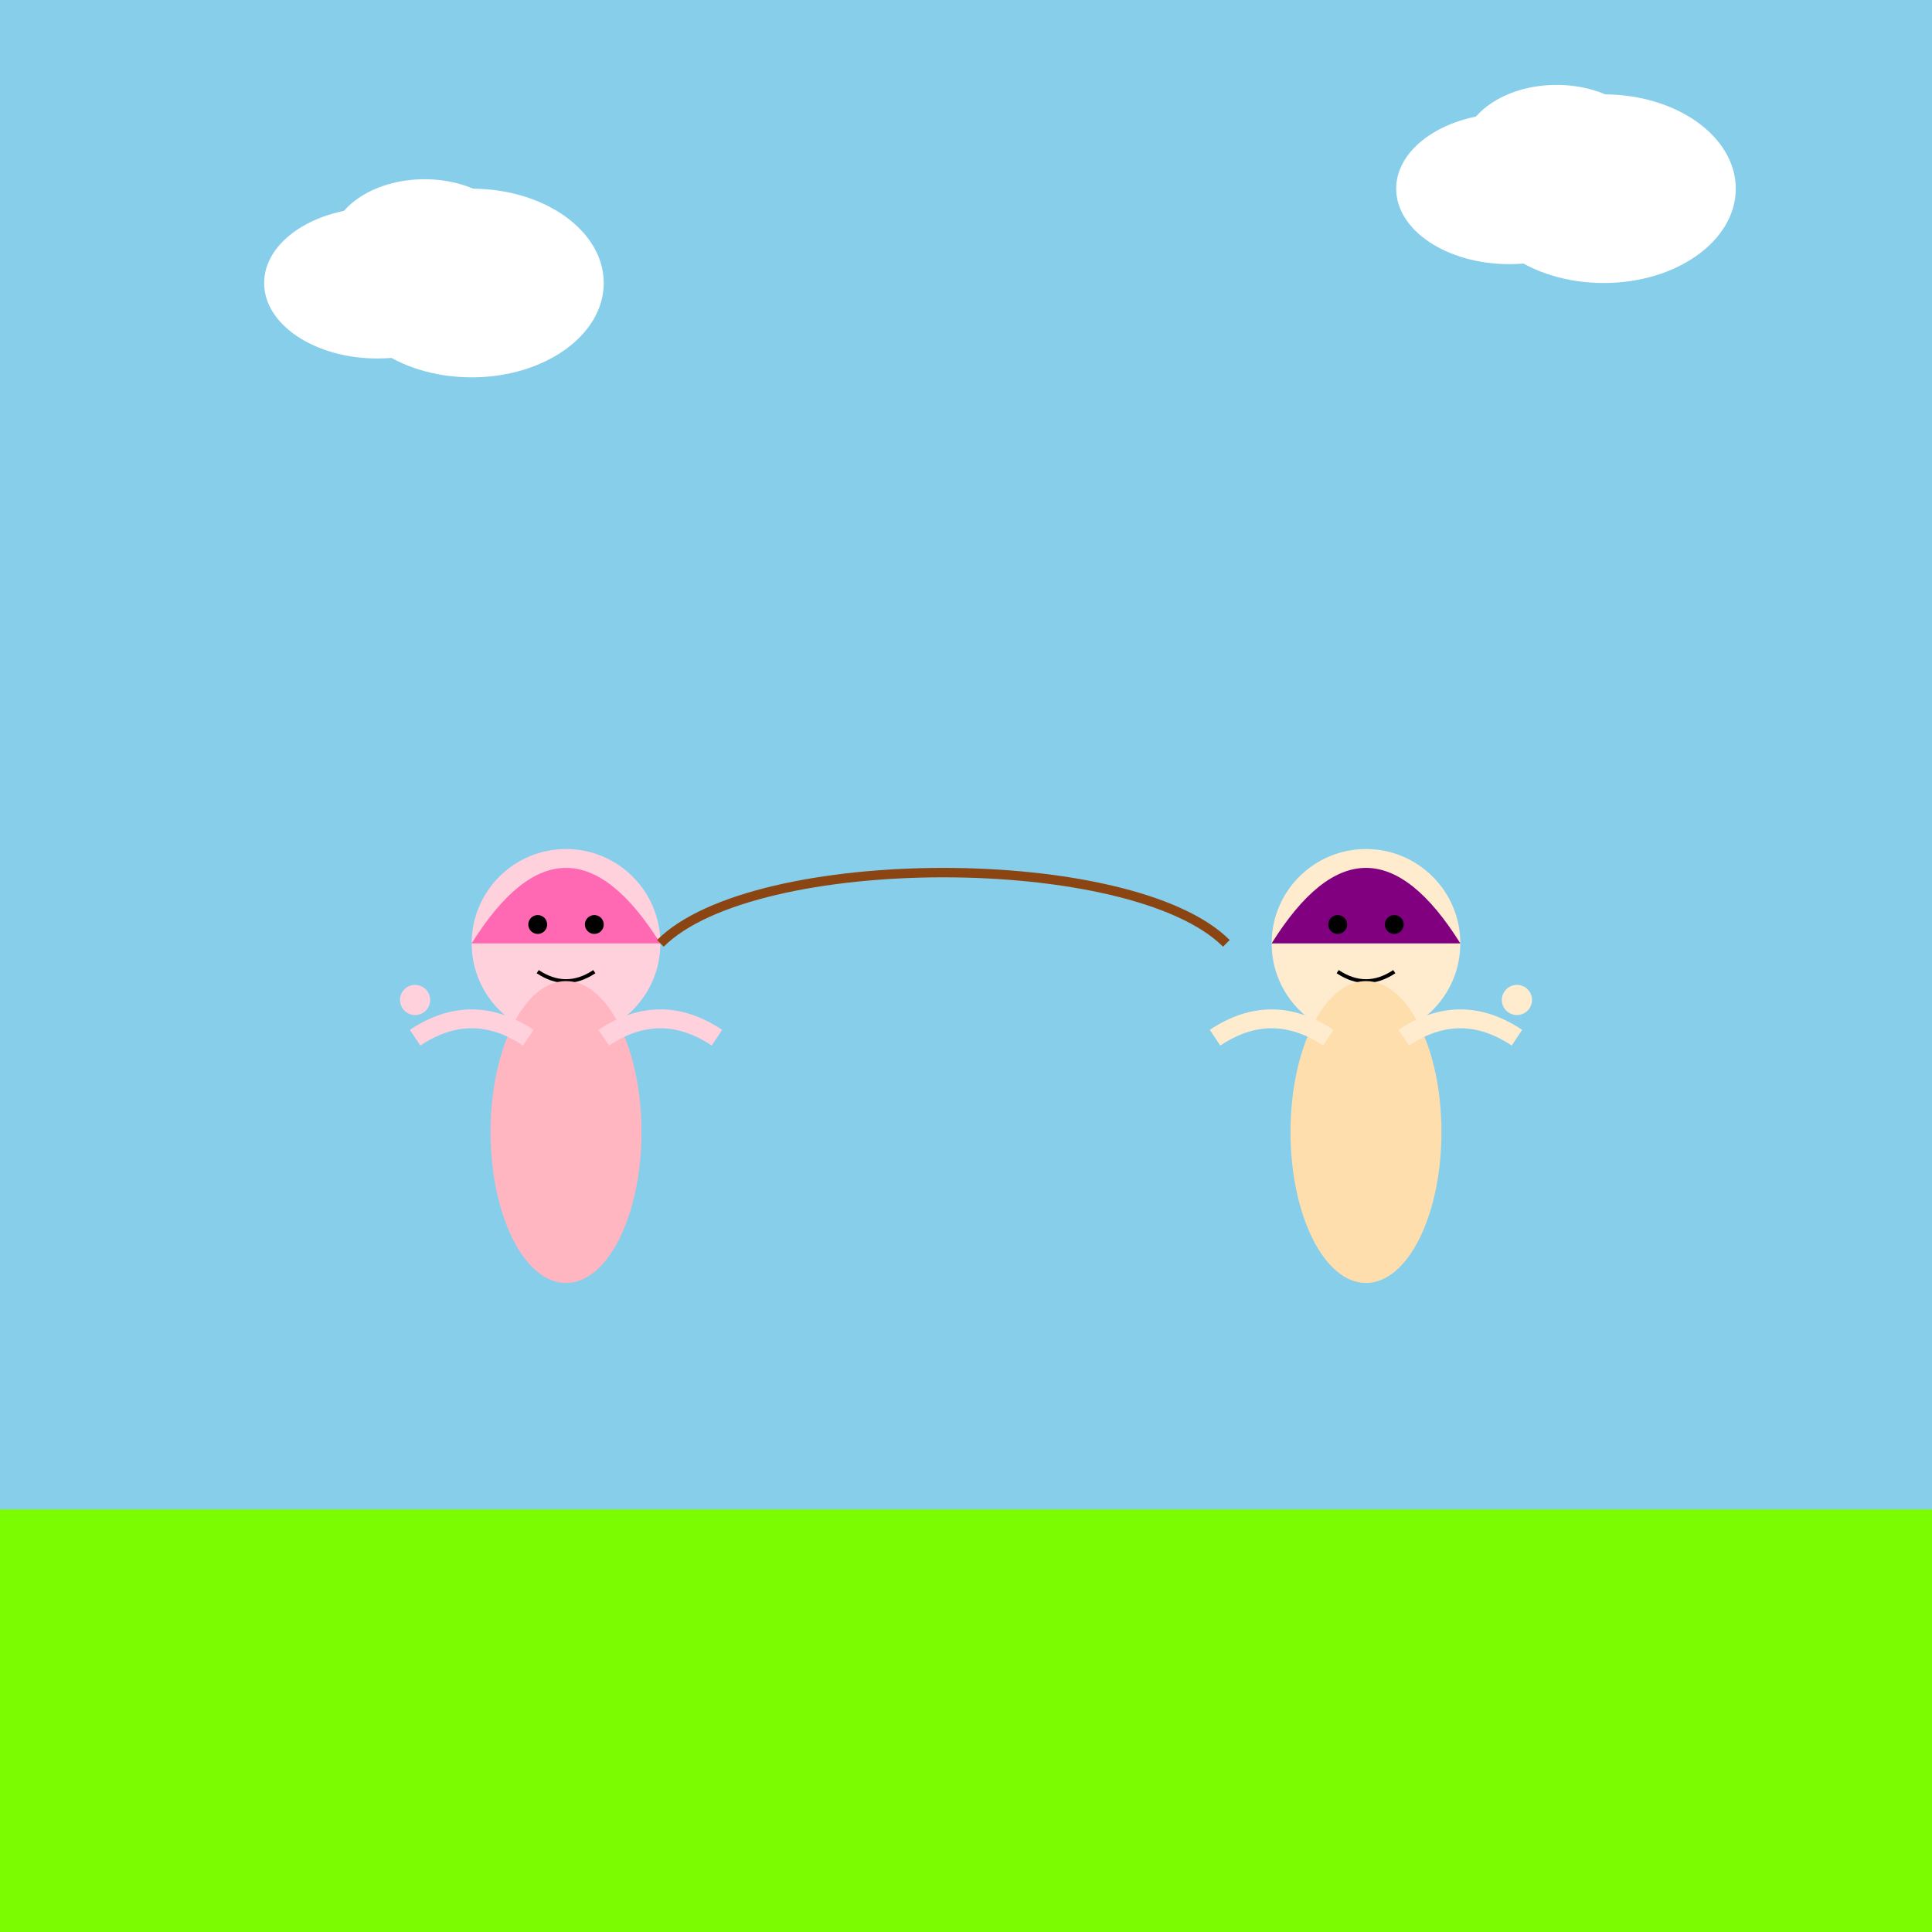
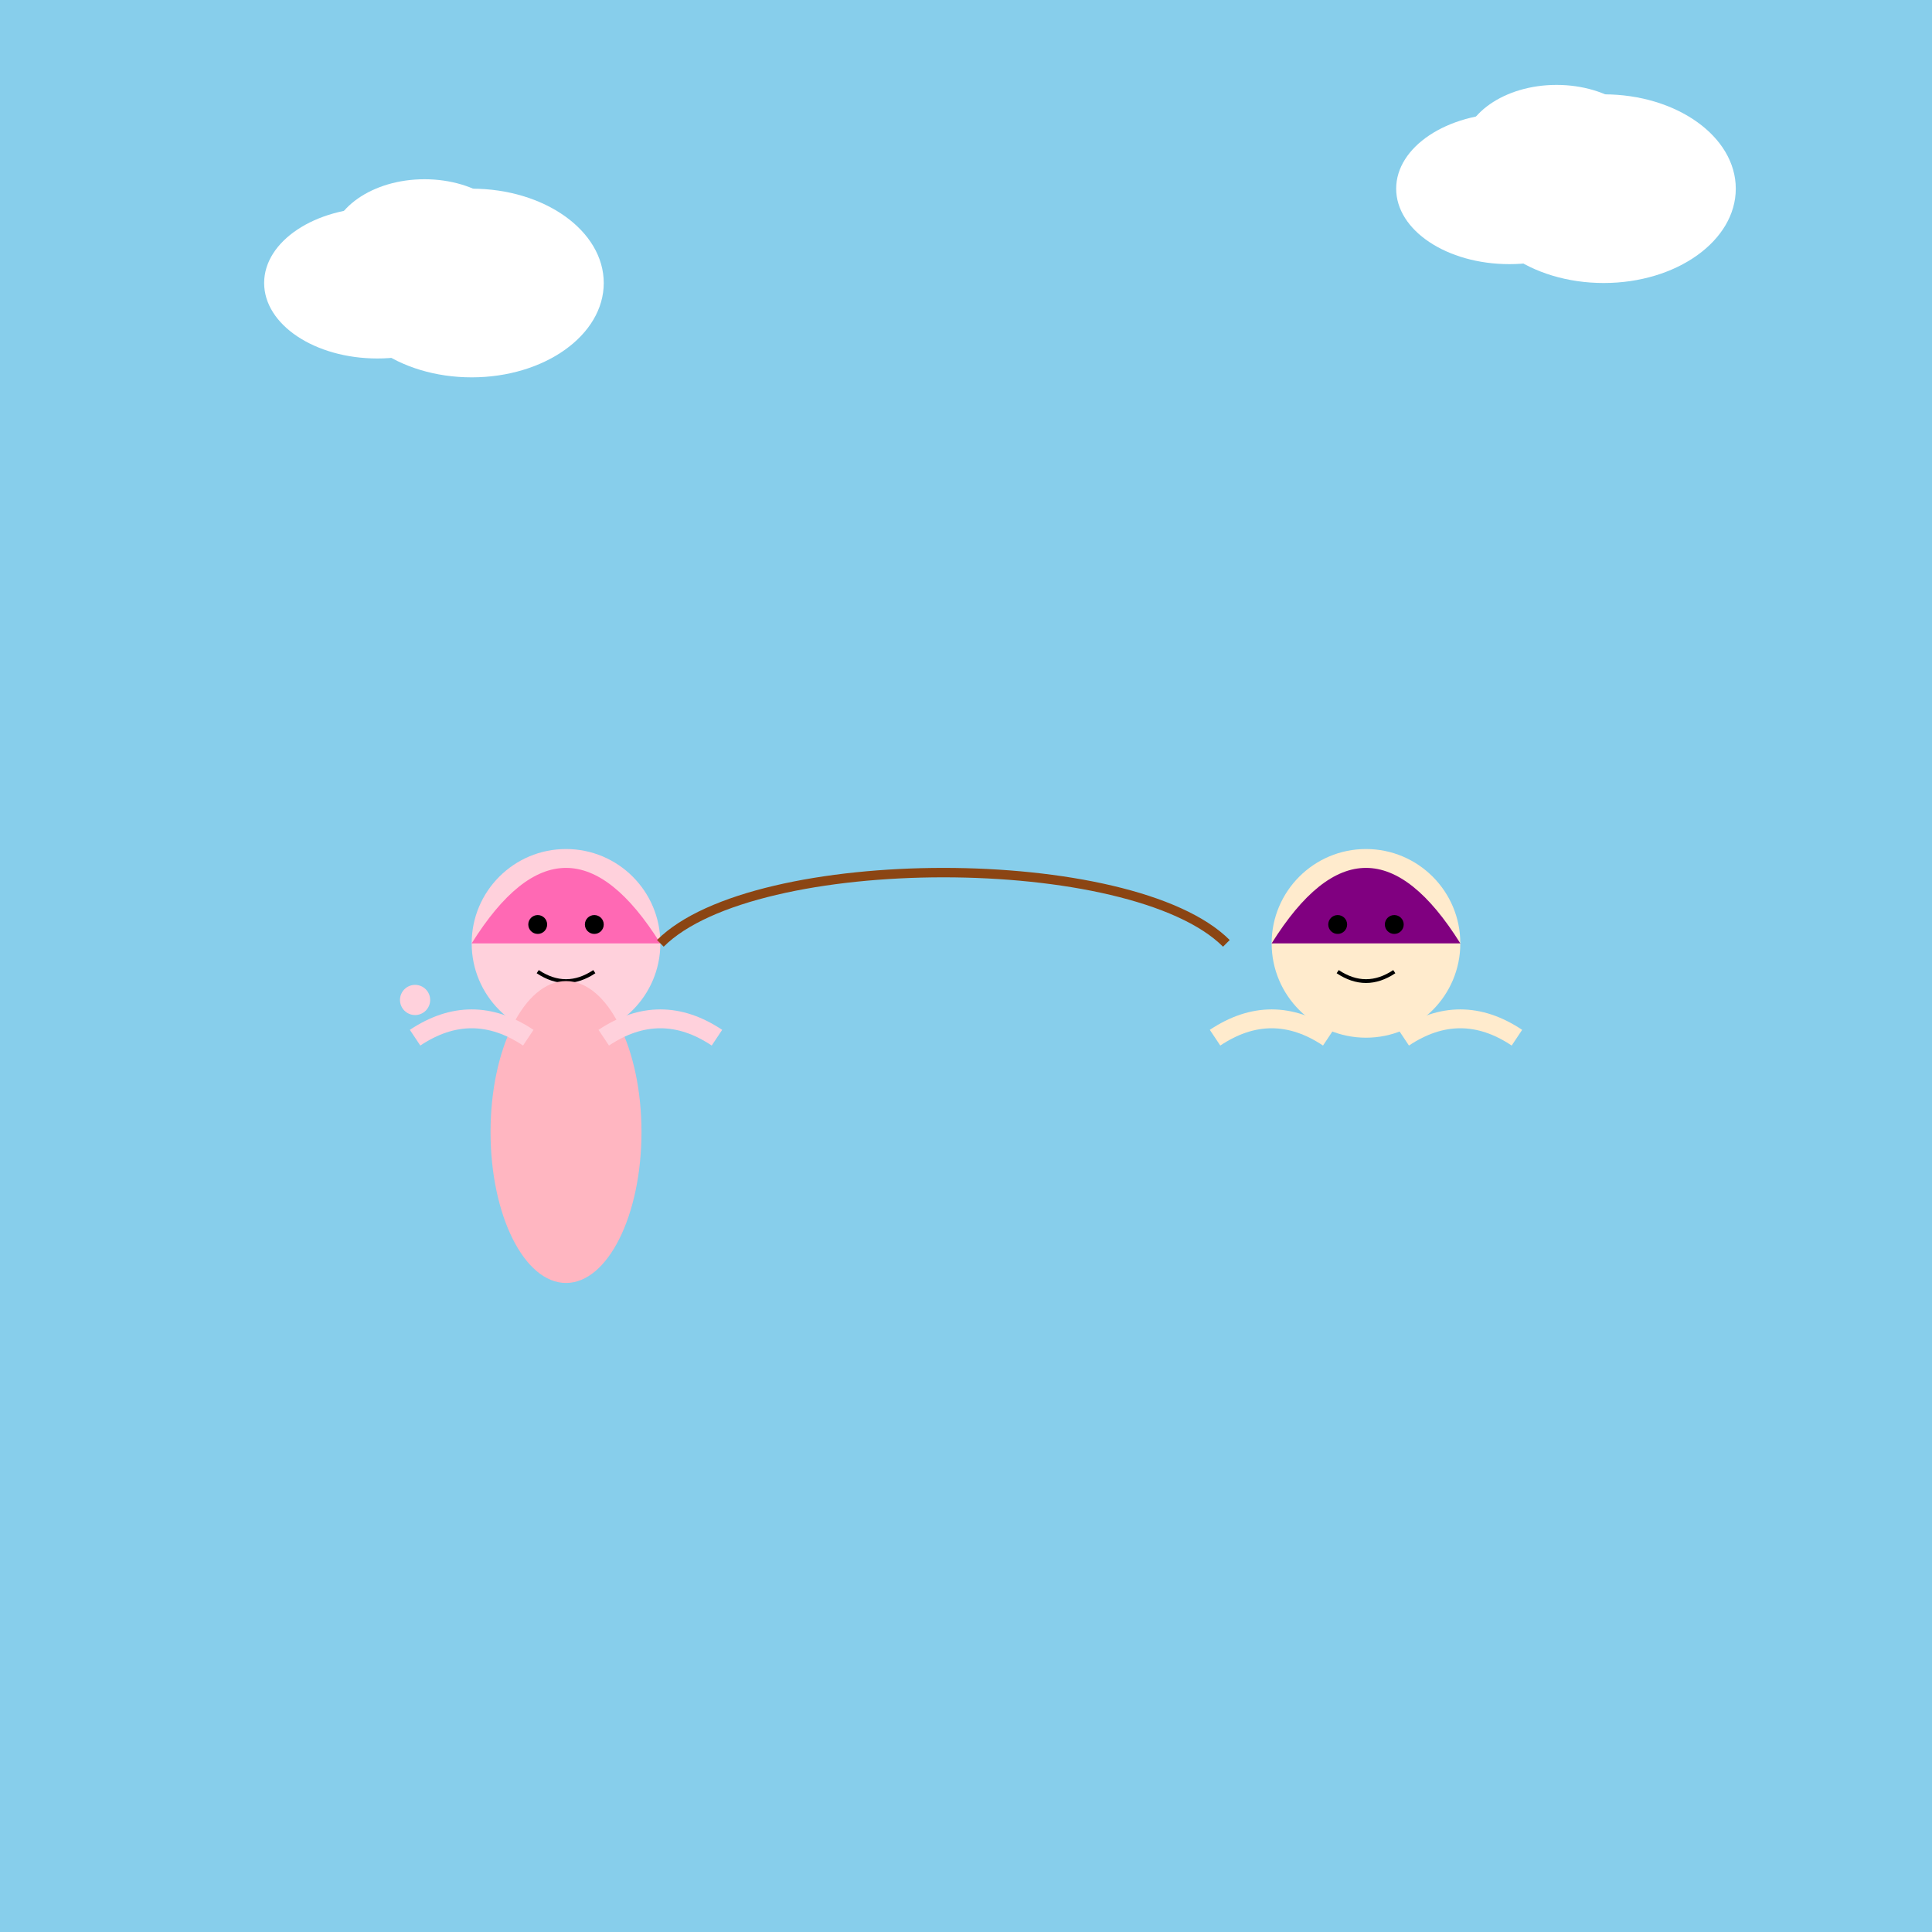
<svg xmlns="http://www.w3.org/2000/svg" viewBox="0 0 1024 1024">
  <title id="svgTitle1" class="title">Funky Hair Pull Showdown</title>
  <desc id="svgDesc1" class="desc">Two best friends turn a hair-pulling scuffle into a playful contest – when life gives you hair, have fun with it!</desc>
  <rect id="bg1" class="background" x="0" y="0" width="1024" height="1024" fill="#87CEEB" />
-   <rect id="grass1" class="grass" x="0" y="800" width="1024" height="224" fill="#7CFC00" />
  <ellipse id="cloud1" class="cloud" cx="200" cy="150" rx="60" ry="40" fill="white" />
  <ellipse id="cloud2" class="cloud" cx="250" cy="150" rx="70" ry="50" fill="white" />
  <ellipse id="cloud3" class="cloud" cx="225" cy="130" rx="50" ry="35" fill="white" />
  <ellipse id="cloud4" class="cloud" cx="800" cy="100" rx="60" ry="40" fill="white" />
  <ellipse id="cloud5" class="cloud" cx="850" cy="100" rx="70" ry="50" fill="white" />
  <ellipse id="cloud6" class="cloud" cx="825" cy="80" rx="50" ry="35" fill="white" />
  <g id="woman1" class="woman">
    <circle id="woman1-head" class="head" cx="300" cy="500" r="50" fill="#FFD1DC" />
    <path id="woman1-hair" class="hair" d="M250,500 q50,-80 100,0" fill="#FF69B4" />
    <circle id="woman1-eye1" class="eye" cx="285" cy="490" r="5" fill="black" />
    <circle id="woman1-eye2" class="eye" cx="315" cy="490" r="5" fill="black" />
    <path id="woman1-smile" class="mouth" d="M285,515 Q300,525 315,515" stroke="black" stroke-width="2" fill="none" />
    <ellipse id="woman1-body" class="body" cx="300" cy="600" rx="40" ry="80" fill="#FFB6C1" />
    <path id="woman1-arm1" class="arm" d="M280,550 q-30,-20 -60,0" stroke="#FFD1DC" stroke-width="10" fill="none" />
    <circle id="woman1-hand1" class="hand" cx="220" cy="530" r="8" fill="#FFD1DC" />
    <path id="woman1-arm2" class="arm" d="M320,550 q30,-20 60,0" stroke="#FFD1DC" stroke-width="10" fill="none" />
  </g>
  <g id="woman2" class="woman">
    <circle id="woman2-head" class="head" cx="724" cy="500" r="50" fill="#FFEBCD" />
    <path id="woman2-hair" class="hair" d="M674,500 q50,-80 100,0" fill="purple" />
    <circle id="woman2-eye1" class="eye" cx="709" cy="490" r="5" fill="black" />
    <circle id="woman2-eye2" class="eye" cx="739" cy="490" r="5" fill="black" />
    <path id="woman2-smile" class="mouth" d="M709,515 Q724,525 739,515" stroke="black" stroke-width="2" fill="none" />
-     <ellipse id="woman2-body" class="body" cx="724" cy="600" rx="40" ry="80" fill="#FFDEAD" />
    <path id="woman2-arm1" class="arm" d="M744,550 q30,-20 60,0" stroke="#FFEBCD" stroke-width="10" fill="none" />
-     <circle id="woman2-hand1" class="hand" cx="804" cy="530" r="8" fill="#FFEBCD" />
    <path id="woman2-arm2" class="arm" d="M704,550 q-30,-20 -60,0" stroke="#FFEBCD" stroke-width="10" fill="none" />
  </g>
  <path id="hair-string" class="hair-string" d="M350,500 C400,450 600,450 650,500" stroke="#8B4513" stroke-width="5" fill="none" />
</svg>